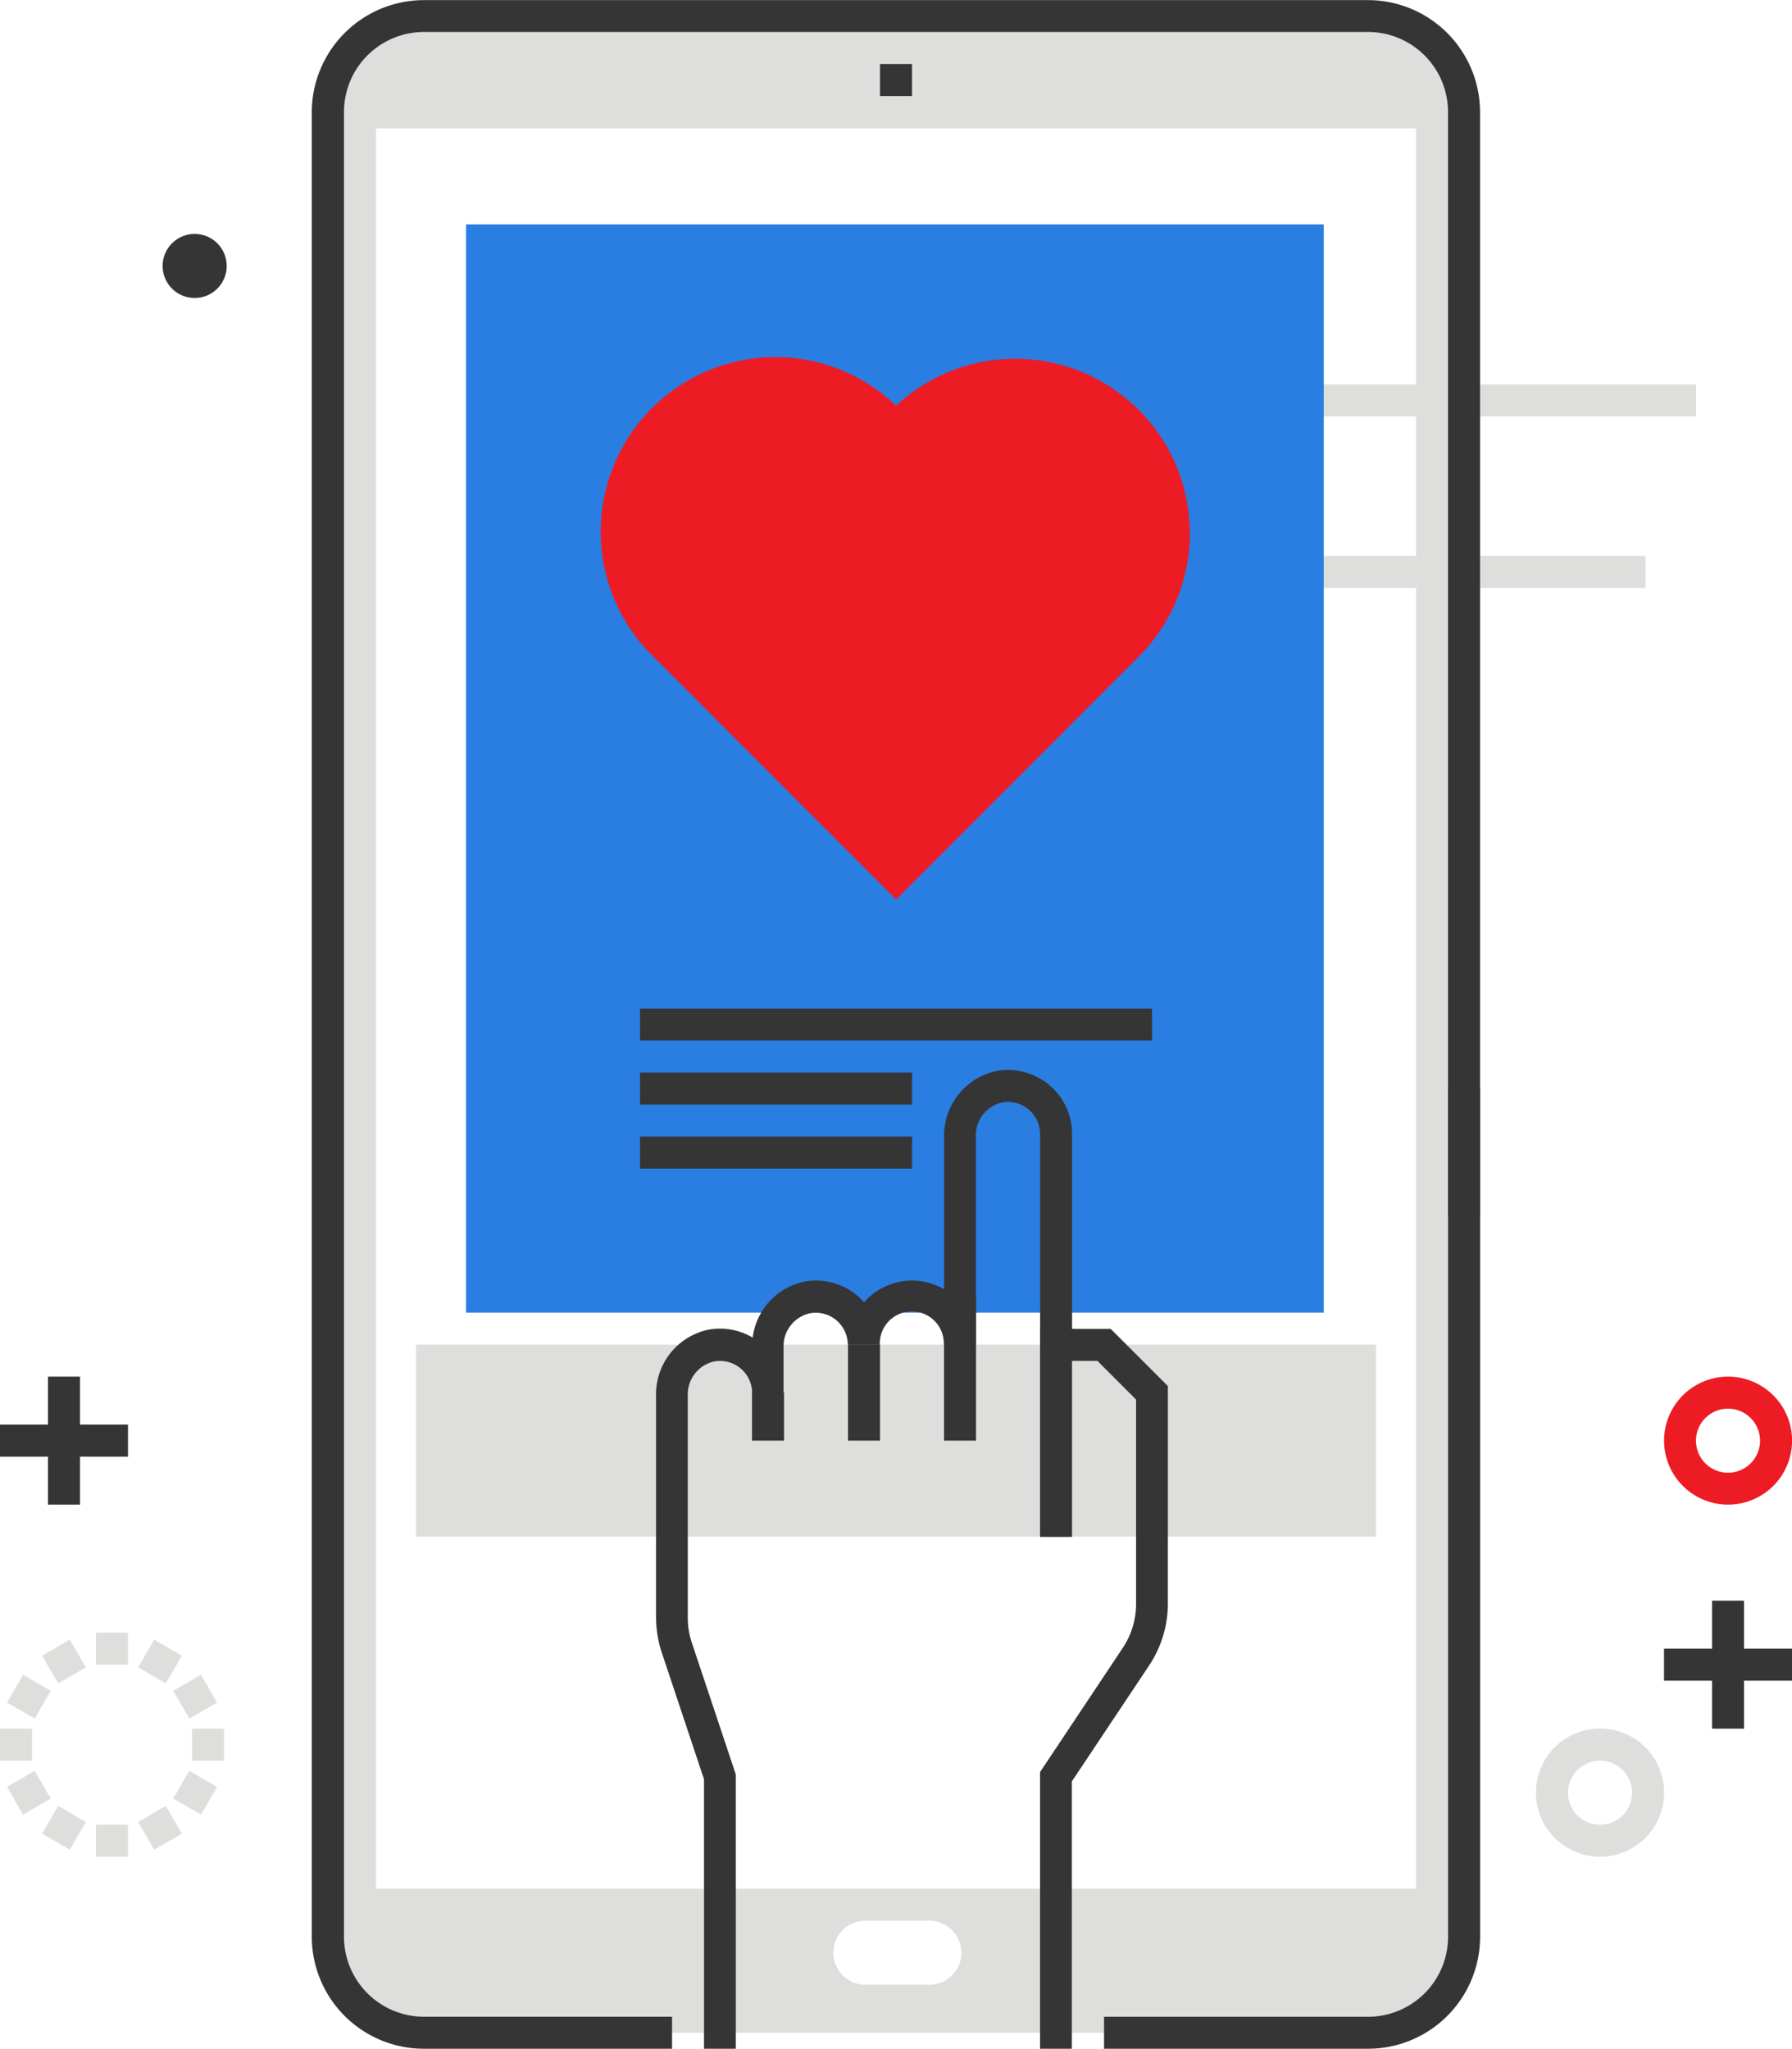
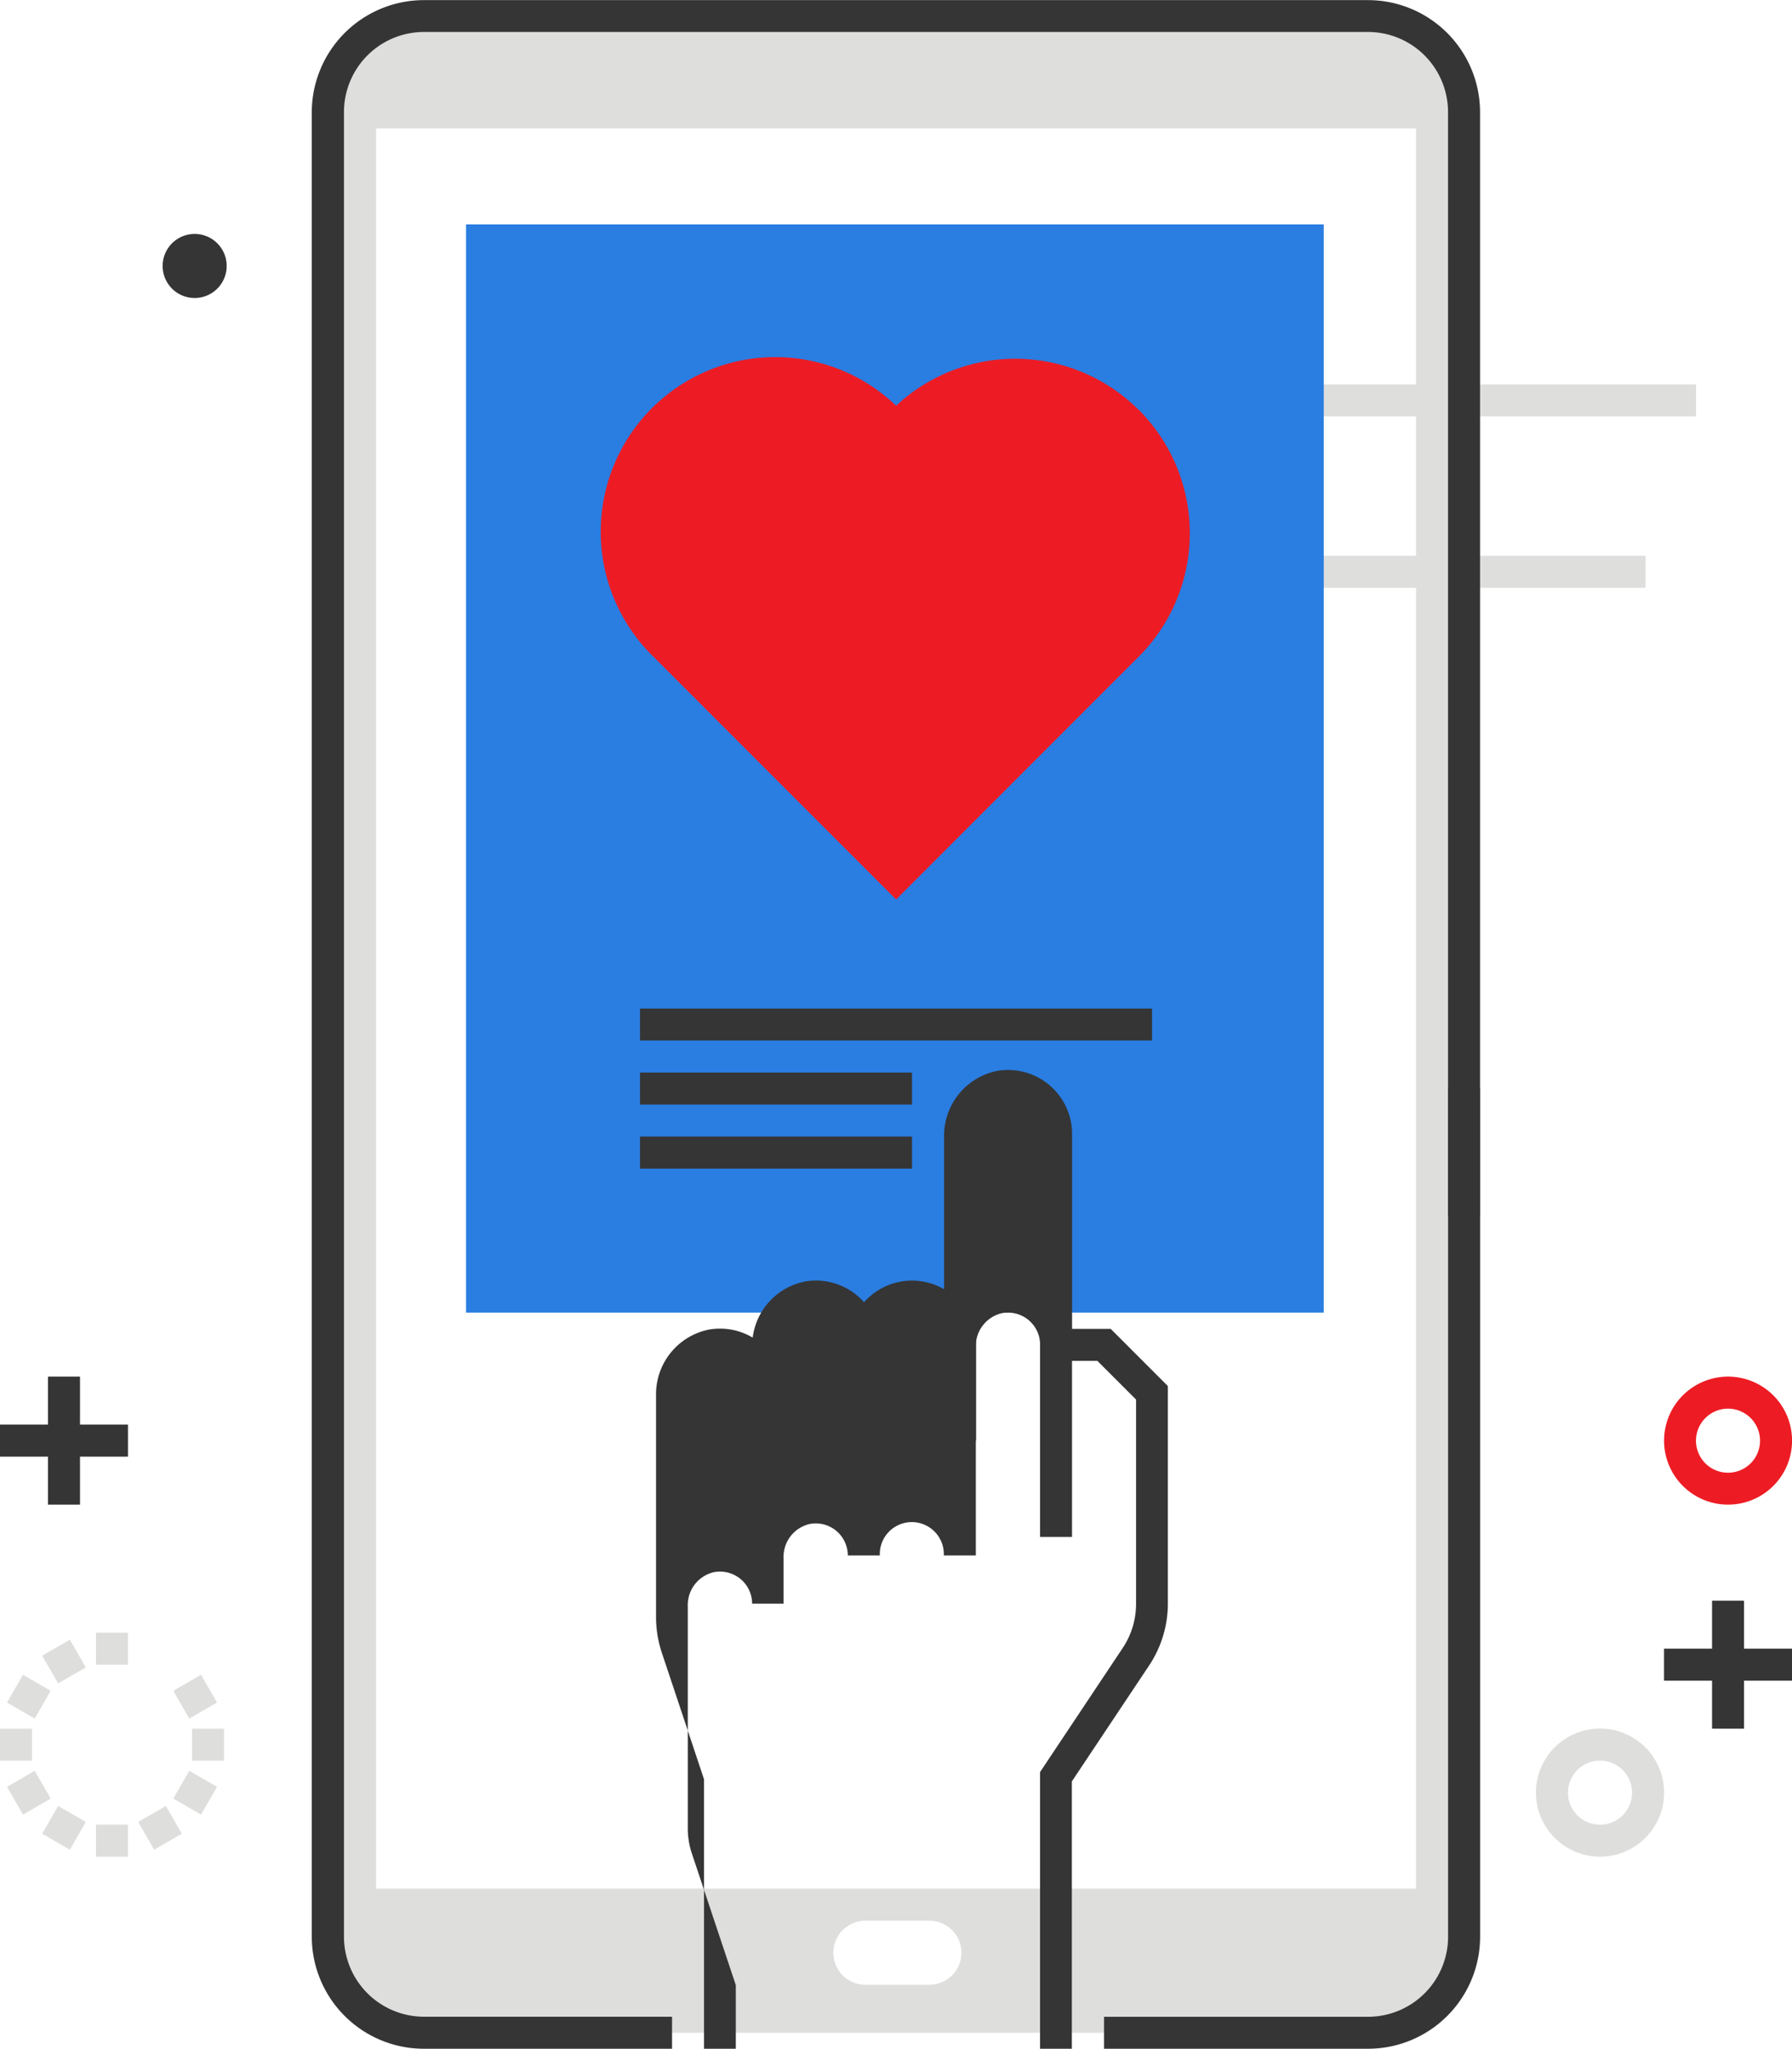
<svg xmlns="http://www.w3.org/2000/svg" viewBox="0 0 313.36 358.19">
  <defs>
    <style>.a{fill:#dededd;}.b{fill:#353535;}.c{fill:#2a7de1;}.d{fill:#ed1c24;}</style>
  </defs>
  <polygon class="a" points="7.37 289.47 12.22 286.67 15.01 291.52 10.17 294.31 7.37 289.47 7.37 289.47" />
  <polygon class="a" points="24.16 318.54 29 315.75 31.8 320.59 26.95 323.39 24.16 318.54 24.16 318.54" />
  <polygon class="a" points="1.23 297.66 4.02 292.81 8.87 295.61 6.07 300.46 1.23 297.66 1.23 297.66" />
  <polygon class="a" points="30.3 314.45 33.1 309.6 37.95 312.4 35.15 317.25 30.3 314.45 30.3 314.45" />
  <polygon class="a" points="0 302.23 5.6 302.23 5.6 307.83 0 307.83 0 302.23 0 302.23" />
  <polygon class="a" points="33.58 302.23 39.17 302.23 39.17 307.83 33.58 307.83 33.58 302.23 33.58 302.23" />
  <polygon class="a" points="1.23 312.4 6.07 309.6 8.87 314.45 4.02 317.25 1.23 312.4 1.23 312.4" />
  <polygon class="a" points="30.3 295.61 35.15 292.81 37.95 297.66 33.1 300.46 30.3 295.61 30.3 295.61" />
  <polygon class="a" points="7.37 320.59 10.17 315.75 15.01 318.54 12.22 323.39 7.37 320.59 7.37 320.59" />
-   <polygon class="a" points="24.16 291.52 26.95 286.67 31.8 289.47 29 294.31 24.16 291.52 24.16 291.52" />
  <polygon class="a" points="16.79 319.02 22.38 319.02 22.38 324.62 16.79 324.62 16.79 319.02 16.79 319.02" />
  <polygon class="a" points="16.79 285.44 22.38 285.44 22.38 291.04 16.79 291.04 16.79 285.44 16.79 285.44" />
  <path class="a" d="M653.1,1369.39H471.24V1061.62H653.1v307.77Zm-85.34,16.79H556.57a5.6,5.6,0,0,1,0-11.19h11.19a5.6,5.6,0,1,1,0,11.19M644.7,1042H479.63a16.79,16.79,0,0,0-16.79,16.79v319a16.79,16.79,0,0,0,16.79,16.79H644.7a16.79,16.79,0,0,0,16.79-16.79v-319A16.79,16.79,0,0,0,644.7,1042" transform="translate(-405.48 -1039.18)" />
  <path class="b" d="M644.7,1397.37H598.54v-5.59H644.7a14,14,0,0,0,14-14V1229.5h5.6v148.29a19.6,19.6,0,0,1-19.59,19.58" transform="translate(-405.48 -1039.18)" />
-   <polygon class="a" points="72.75 235.09 240.62 235.09 240.62 268.66 72.75 268.66 72.75 235.09 72.75 235.09" />
  <polygon class="a" points="190.26 67.21 296.58 67.21 296.58 72.8 190.26 72.8 190.26 67.21 190.26 67.21" />
  <polygon class="a" points="198.78 97.17 287.75 97.17 287.75 102.77 198.78 102.77 198.78 97.17 198.78 97.17" />
  <path class="b" d="M523,1397.37H479.63A19.61,19.61,0,0,1,460,1377.79v-319a19.63,19.63,0,0,1,19.59-19.59H644.7a19.61,19.61,0,0,1,19.59,19.59v193.11h-5.6V1058.77a14,14,0,0,0-14-14H479.63a14,14,0,0,0-14,14v319a14,14,0,0,0,14,14H523v5.59Z" transform="translate(-405.48 -1039.18)" />
-   <polygon class="b" points="153.88 11.19 159.48 11.19 159.48 16.79 153.88 16.79 153.88 11.19 153.88 11.19" />
  <polygon class="c" points="81.5 39.23 231.48 39.23 231.48 229.49 81.5 229.49 81.5 39.23 81.5 39.23" />
  <path class="b" d="M592.94,1397.37h-5.59V1349l14.43-21.66a13.9,13.9,0,0,0,2.36-7.76v-35.71l-6.76-6.76h-4.44v30.77h-5.59v-36.37H599.7l10,10v38a19.56,19.56,0,0,1-3.29,10.87l-13.5,20.25v46.71Z" transform="translate(-405.48 -1039.18)" />
-   <path class="b" d="M534.19,1397.37h-5.6v-47.11l-7.39-22.16a19.77,19.77,0,0,1-1-6.2v-38.79a11.52,11.52,0,0,1,9.33-11.49,11.19,11.19,0,0,1,7.57,1.42,11.45,11.45,0,0,1,9.22-9.82,11.19,11.19,0,0,1,10.25,3.64,11.19,11.19,0,0,1,14-2.28v-26.69a11.54,11.54,0,0,1,9.33-11.49,11.21,11.21,0,0,1,12.9,9.19,11.45,11.45,0,0,1,.15,1.85v36.83h-5.59v-36.83a5.61,5.61,0,0,0-5.61-5.6,6.09,6.09,0,0,0-1,.08,5.9,5.9,0,0,0-4.63,6v36.38h-5.6a5.6,5.6,0,1,0-11.19,0h-5.6a5.61,5.61,0,0,0-5.6-5.61,6.23,6.23,0,0,0-1,.09,5.89,5.89,0,0,0-4.63,6v7.94H537a5.61,5.61,0,0,0-5.61-5.6,6,6,0,0,0-1,.08,5.9,5.9,0,0,0-4.64,6v38.79a13.89,13.89,0,0,0,.72,4.43l7.68,23v48Z" transform="translate(-405.48 -1039.18)" />
+   <path class="b" d="M534.19,1397.37h-5.6v-47.11l-7.39-22.16a19.77,19.77,0,0,1-1-6.2v-38.79a11.52,11.52,0,0,1,9.33-11.49,11.19,11.19,0,0,1,7.57,1.42,11.45,11.45,0,0,1,9.22-9.82,11.19,11.19,0,0,1,10.25,3.64,11.19,11.19,0,0,1,14-2.28v-26.69a11.54,11.54,0,0,1,9.33-11.49,11.21,11.21,0,0,1,12.9,9.19,11.45,11.45,0,0,1,.15,1.85v36.83h-5.59a5.61,5.61,0,0,0-5.61-5.6,6.09,6.09,0,0,0-1,.08,5.9,5.9,0,0,0-4.63,6v36.38h-5.6a5.6,5.6,0,1,0-11.19,0h-5.6a5.61,5.61,0,0,0-5.6-5.61,6.23,6.23,0,0,0-1,.09,5.89,5.89,0,0,0-4.63,6v7.94H537a5.61,5.61,0,0,0-5.61-5.6,6,6,0,0,0-1,.08,5.9,5.9,0,0,0-4.64,6v38.79a13.89,13.89,0,0,0,.72,4.43l7.68,23v48Z" transform="translate(-405.48 -1039.18)" />
  <polygon class="b" points="131.5 243.48 137.1 243.48 137.1 251.87 131.5 251.87 131.5 243.48 131.5 243.48" />
  <polygon class="b" points="148.29 235.08 153.88 235.08 153.88 251.87 148.29 251.87 148.29 235.08 148.29 235.08" />
  <polygon class="b" points="165.08 226.69 170.67 226.69 170.67 251.87 165.08 251.87 165.08 226.69 165.08 226.69" />
  <polygon class="b" points="111.92 176.33 201.45 176.33 201.45 181.92 111.92 181.92 111.92 176.33 111.92 176.33" />
  <polygon class="b" points="111.92 187.52 159.48 187.52 159.48 193.11 111.92 193.11 111.92 187.52 111.92 187.52" />
  <polygon class="b" points="111.92 198.71 159.48 198.71 159.48 204.31 111.92 204.31 111.92 198.71 111.92 198.71" />
  <path class="b" d="M439.53,1080.08a5.6,5.6,0,1,0,5.59,5.6,5.6,5.6,0,0,0-5.59-5.6" transform="translate(-405.48 -1039.18)" />
  <path class="a" d="M685.27,1347a5.6,5.6,0,1,0,5.6,5.6,5.59,5.59,0,0,0-5.6-5.6m0,16.79a11.2,11.2,0,1,1,11.2-11.19,11.19,11.19,0,0,1-11.2,11.19" transform="translate(-405.48 -1039.18)" />
  <polygon class="b" points="299.38 279.85 304.97 279.85 304.97 302.23 299.38 302.23 299.38 279.85 299.38 279.85" />
  <polygon class="b" points="290.98 288.24 313.37 288.24 313.37 293.84 290.98 293.84 290.98 288.24 290.98 288.24" />
  <polygon class="b" points="8.39 240.68 13.99 240.68 13.99 263.06 8.39 263.06 8.39 240.68 8.39 240.68" />
  <polygon class="b" points="0 249.07 22.38 249.07 22.38 254.67 0 254.67 0 249.07 0 249.07" />
  <path class="d" d="M707.66,1285.46a5.6,5.6,0,1,0,5.59,5.59,5.6,5.6,0,0,0-5.59-5.59m0,16.78a11.19,11.19,0,1,1,11.19-11.19,11.19,11.19,0,0,1-11.19,11.19" transform="translate(-405.48 -1039.18)" />
  <path class="d" d="M604.59,1110.84h0a30.52,30.52,0,0,0-42.41-.72,30.52,30.52,0,0,0-42.4,43.91l42.4,42.41L604.59,1154a30.53,30.53,0,0,0,0-43.19" transform="translate(-405.48 -1039.18)" />
</svg>